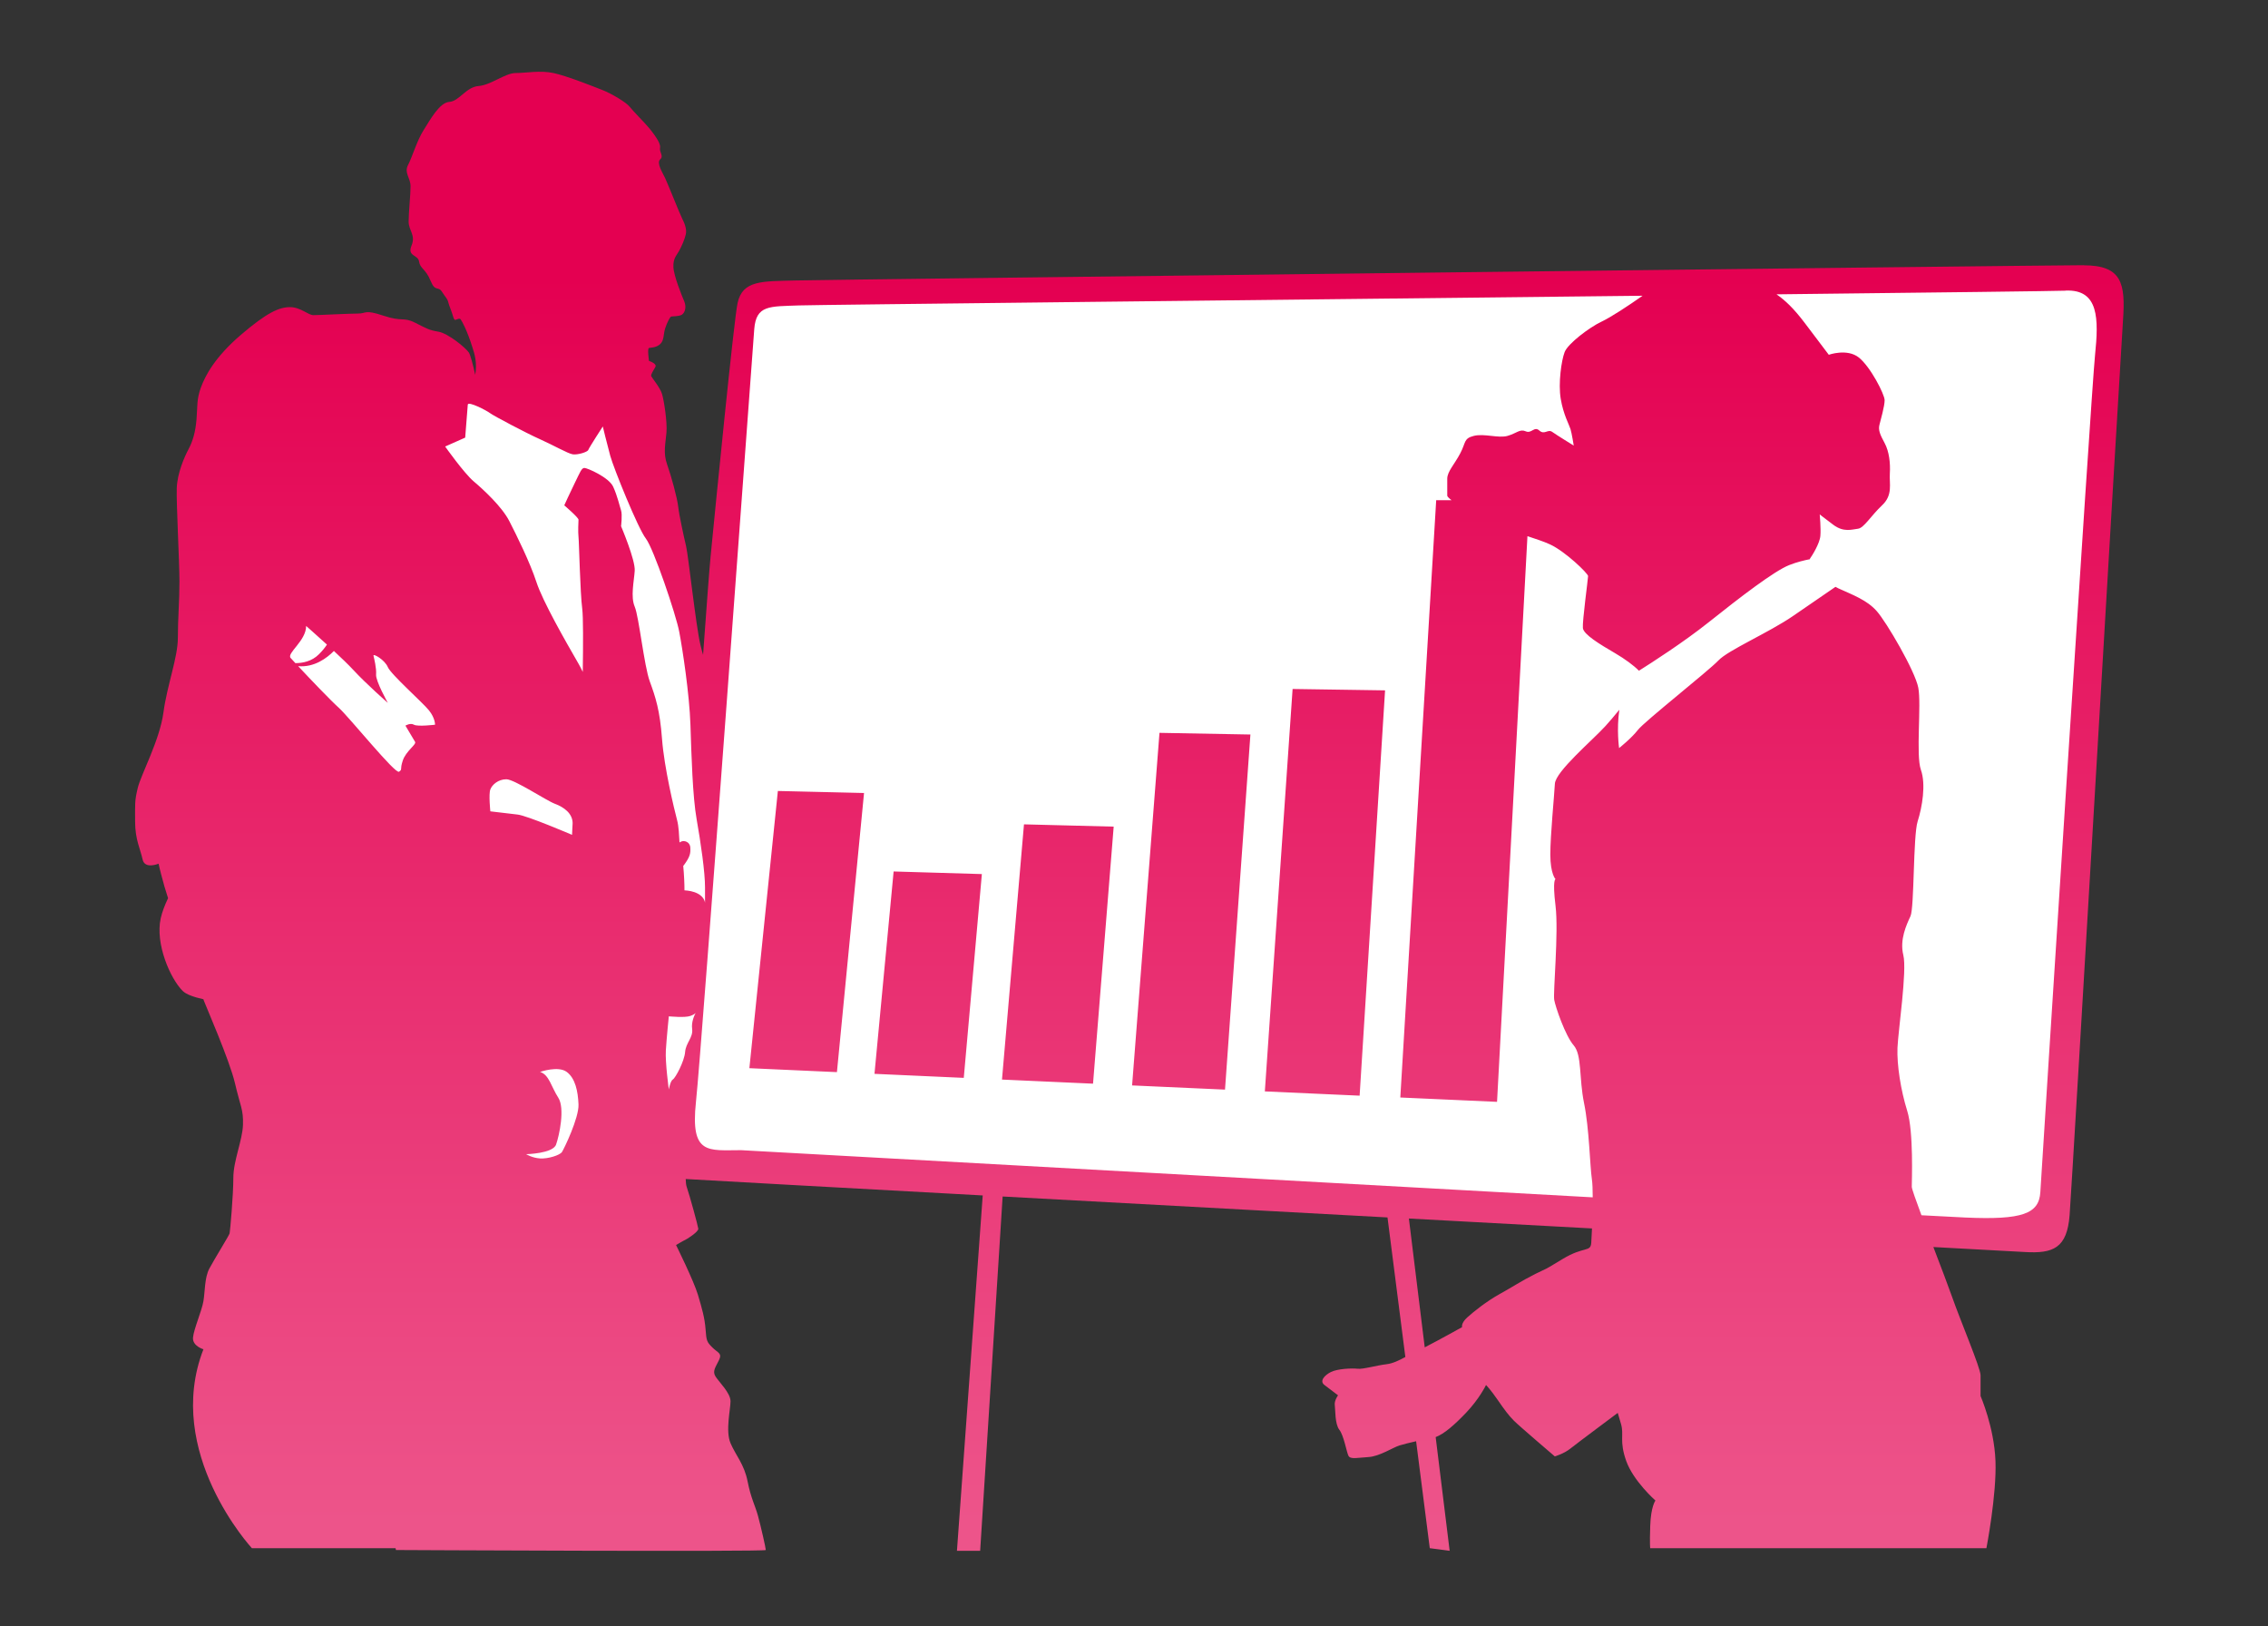
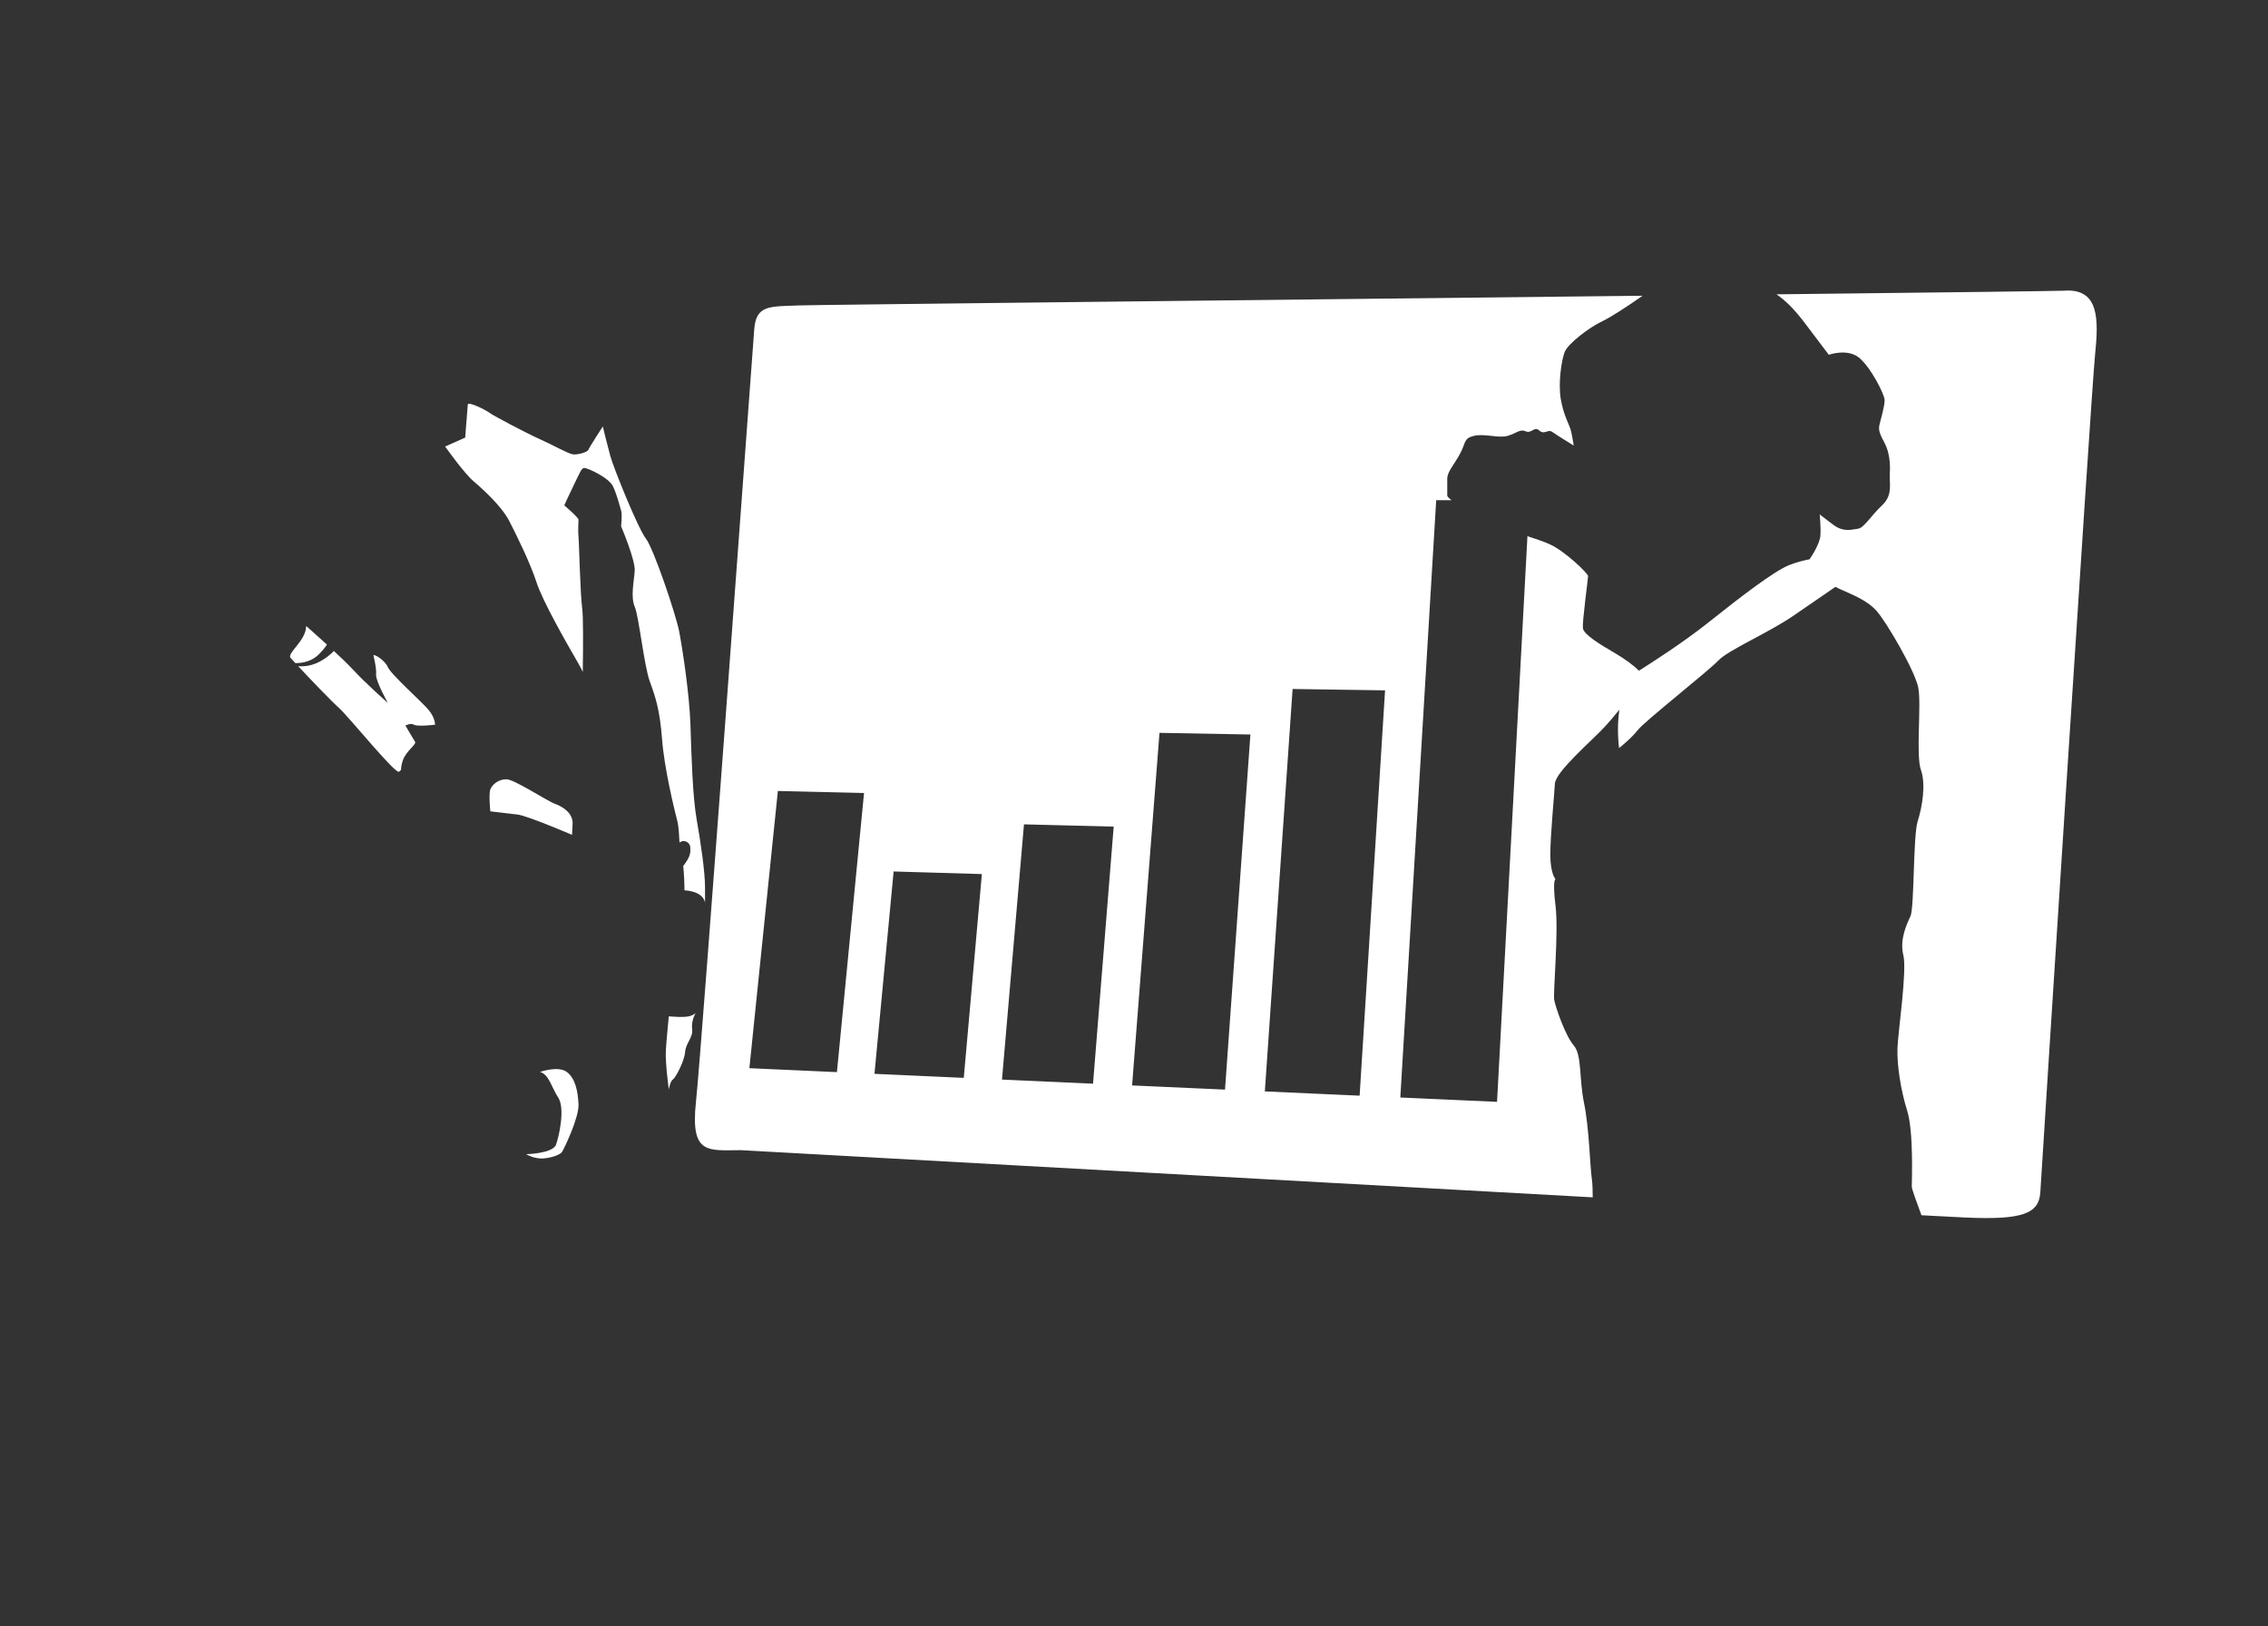
<svg xmlns="http://www.w3.org/2000/svg" id="a" viewBox="0 0 558 400">
  <rect x="0" y="0" width="558" height="400" fill="#333333" stroke="none" />
  <defs>
    <style>.c{fill:url(#b);}.d{fill:#fff;}</style>
    <linearGradient id="b" x1="277.88" y1="68.1" x2="277.88" y2="374.46" gradientTransform="matrix(1, 0, 0, 1, 0, 0)" gradientUnits="userSpaceOnUse">
      <stop offset="0" stop-color="#e40051" />
      <stop offset="1" stop-color="#ed548a" />
    </linearGradient>
  </defs>
-   <path class="c" d="M512.65,65.24c-9.38,0-309.03,3.54-316.86,3.75-8.27,.22-13.07-.1-14.32,5.53-.88,3.97-5.39,49.52-6.64,62.35-.28,2.83-.96,11.86-1.85,24.21-.11-.34-.3-1.01-.66-2.48-1.09-4.53-2.97-21.94-3.51-24.21s-1.72-7.65-1.95-9.76c-.23-2.11-1.72-7.58-2.73-10.39-1.01-2.81-.39-5.15-.16-7.81,.23-2.66-.62-7.97-1.09-9.53-.47-1.56-2.5-3.98-2.66-4.37-.16-.39,.55-1.41,1.02-2.26,.47-.86-1.56-1.48-1.56-1.48,0,0-.47-3.12,0-3.2,.47-.08,1.87-.08,2.81-1.01,.94-.94,.7-2.42,1.17-3.83,.47-1.41,1.17-2.81,1.48-2.89,.31-.08,1.95,0,2.65-.47,.7-.47,1.17-1.8,.55-3.28-.62-1.48-2.58-6.25-2.66-8.43-.08-2.19,.78-2.81,1.41-3.98s1.33-2.73,1.64-4.06c.31-1.33-.39-2.89-.94-3.98-.55-1.09-3.51-8.51-4.14-9.84-.62-1.33-2.19-3.75-1.23-4.61,.96-.86-.25-1.72-.02-2.89,.23-1.17-1.72-3.59-2.58-4.69-.86-1.09-4.14-4.37-4.92-5.39-.78-1.02-4.37-3.2-6.79-4.14-2.42-.94-8.67-3.44-11.95-4.14-3.28-.7-6.72,0-9.29,0s-6.09,2.97-9.14,3.2c-3.05,.23-4.76,3.75-7.18,3.9-2.42,.16-4.69,4.37-6.33,6.95-1.64,2.58-2.81,6.64-3.83,8.59-1.02,1.95,.62,3.12,.62,5.23s-.47,6.4-.47,8.67,1.8,3.28,.7,5.94c-1.09,2.66,1.64,2.19,1.87,3.9,.23,1.72,1.64,1.8,2.81,4.69,1.17,2.89,1.87,1.25,2.81,2.73,.94,1.48,1.33,1.64,1.56,2.58,.23,.94,.63,1.72,1.02,2.97,.39,1.25,.23,.78,.47,1.25,.23,.47,1.17-.55,1.56,0,.39,.55,1.56,2.66,2.89,6.87,.52,1.64,1.21,3.7,.69,6.77-.54-2.47-1.19-4.92-1.57-5.49-.79-1.18-5.12-4.73-7.49-5.12-2.36-.39-2.89-.79-5.78-2.23-2.89-1.45-3.02-.13-7.75-1.71-4.73-1.58-4.07-.52-6.31-.52s-9.59,.39-10.9,.39-3.15-1.97-5.78-1.97-5.65,1.31-12.09,6.83c-6.44,5.52-8.8,10.12-9.85,13.01-1.05,2.89-.79,4.6-1.05,7.75-.26,3.15-.92,5.39-1.97,7.36-1.05,1.97-2.76,5.91-2.89,9.59-.13,3.68,.66,18,.66,22.99s-.39,8.93-.39,13.8-2.63,11.56-3.55,18.39c-.92,6.83-5.52,15.24-6.31,18.52-.79,3.28-.66,3.81-.66,8.28s1.31,6.83,1.84,9.33c.53,2.5,3.94,1.05,3.94,1.05,0,0,.13,.92,1.45,5.65,.18,.64,.49,1.63,.88,2.84-.82,1.73-1.47,3.42-1.81,4.96-1.38,6.28,2.36,14.81,5.39,17.84,.87,.87,2.78,1.54,5.11,2.06,.08,.23,.13,.38,.15,.43,.26,.79,6.31,14.58,7.62,20.23,1.31,5.65,2.1,6.44,1.97,10.25-.13,3.81-2.37,8.8-2.37,13.01s-.79,13.14-.92,13.67c-.13,.53-3.81,6.44-4.99,8.67-1.18,2.23-1.05,5.65-1.45,8.01-.39,2.36-2.37,6.83-2.56,8.94-.19,2.1,2.56,2.89,2.56,2.89-9.85,25.36,11.93,48.94,11.93,48.94h35.34l.1,.44s90.99,.46,90.99,0-1.19-5.75-1.92-8.4c-.73-2.65-1.73-4.29-2.56-8.49-.82-4.2-2.92-6.39-4.2-9.4-1.28-3.01,0-8.31,0-10.31s-2.74-4.65-3.65-6.02c-.91-1.37,0-2.37,.82-4.11,.82-1.73-.27-1.73-1.64-3.1-1.37-1.37-1.46-1.64-1.67-4.47-.21-2.83-.88-5.11-1.88-8.49-1-3.38-5.38-12.23-5.38-12.23,0,0,1.83-1.09,2.28-1.28s3.29-2.01,3.19-2.74c-.09-.73-2.1-8.12-2.83-10.22-.17-.49-.25-1.2-.27-2,8.5,.5,36.6,2.05,73.08,4.04l-6.34,87.41h5.71l5.53-87.15c28.62,1.56,61.89,3.37,94.69,5.15h0l4.39,34.33c-1.42,.78-3.07,1.59-4.58,1.77-2.72,.32-5.75,1.28-7.18,1.12-1.44-.16-4.95,0-6.55,.8-1.6,.8-2.87,2.24-1.6,3.19,1.28,.96,3.35,2.55,3.35,2.55,0,0-.96,1.28-.8,2.4,.16,1.12,0,4.63,1.12,6.07,1.12,1.44,1.76,5.43,2.24,6.39,.48,.96,2.24,.48,4.95,.32,2.71-.16,6.07-2.4,7.66-2.87,.86-.26,2.43-.66,4.04-1.02l3.36,26.31,4.89,.64-3.44-27.97c2.07-.77,4.57-2.94,7.44-5.94,3.35-3.51,4.95-6.87,4.95-6.87,0,0,1.12,1.12,2.87,3.67,1.76,2.55,2.72,3.83,3.99,5.11s10.06,8.78,10.06,8.78c0,0,2.24-.64,3.83-1.92,1.6-1.28,11.66-8.78,11.66-8.78l.8,2.72c.8,2.72-.48,4.15,1.28,9.1,1.76,4.95,7.19,9.74,7.19,9.74,0,0-1.12,1.44-1.28,6.23-.16,4.79,0,5.49,0,5.49h82.71s2.55-13.15,2.23-21.46c-.32-8.3-3.67-15.97-3.67-15.97v-5.11c0-1.76-4.95-13.41-7.02-19.32-.86-2.45-2.71-7.3-4.59-12.22,13.05,.71,21.27,1.16,22.57,1.23,6.89,.4,10.32-.94,10.95-9.07,.63-8.13,12.51-211.13,13.14-220.2,.63-9.07-.31-13.45-9.7-13.45Zm-121.15,240.46c-.16,2.4-1.76,.8-7.03,3.99-5.27,3.19-3.19,1.92-6.71,3.67-3.51,1.76-5.59,3.19-8.78,4.95-3.19,1.76-6.39,4.31-7.98,5.75-1.6,1.44-1.28,2.4-1.28,2.4,0,0-5.9,3.29-9.19,4.97l-3.9-31.69c15.36,.83,30.55,1.66,45.05,2.44-.07,1.56-.14,2.85-.18,3.52Z" />
  <path class="d" d="M171.15,249.17c.08-.1,.09-.16,.09-.16,0,0-.04,.07-.09,.16Zm0,0c-.13,.16-.46,.43-1.28,.73-1.34,.5-5.05,.11-5.32,.11,0,0-.55,5.38-.73,8.38-.18,2.99,.73,9.6,.73,9.6,0,0,.37-2.1,1-2.46,.64-.37,2.83-4.47,3.01-6.75,.18-2.28,2.01-3.56,1.73-5.66-.24-1.76,.59-3.44,.86-3.94Zm-90.71-90.61c-2.72-2.48-5.12-4.58-5.12-4.58,0,3.68-4.86,6.7-3.81,7.88,.19,.21,.6,.66,1.16,1.26,1.81,0,4.05-.43,5.8-2.18,.86-.86,1.5-1.66,1.97-2.38Zm60.44,44.16c.13-2.63-2.23-4.21-4.34-4.99s-9.99-6.04-11.96-6.04-3.5,1.32-3.94,2.5c-.45,1.18,0,5.39,0,5.39,0,0,4.34,.53,6.7,.79,2.36,.26,13.4,4.99,13.4,4.99l.13-2.63ZM508.27,71.5c-2.47,.1-31.62,.45-71.19,.9,2.11,1.48,4.16,3.36,6.95,7.05,4.47,5.91,5.91,7.82,5.91,7.82,0,0,4.47-1.6,7.35,.64,2.87,2.24,6.39,9.1,6.39,10.54s-.96,4.79-1.28,6.07c-.32,1.28,.16,2.4,1.28,4.47,1.12,2.08,1.44,4.95,1.28,7.5-.16,2.55,.8,5.27-1.92,7.82-2.71,2.55-4.47,5.59-5.91,5.75-1.44,.16-3.51,.96-6.07-.96-2.55-1.92-3.35-2.56-3.35-2.56,0,0,.32,3.35,.16,5.27-.16,1.92-2.08,4.95-2.55,5.59-.03,.04-.04,.1-.04,.16-1.35,.26-3.19,.7-5.07,1.44-3.67,1.44-11.98,7.82-19.8,14.05-6.16,4.91-14.09,10-17.18,11.94-1.25-1.27-3.43-2.89-5.81-4.28-3.83-2.24-7.82-4.63-7.98-6.23-.16-1.6,1.28-12.13,1.28-12.77s-5.59-6.07-9.42-7.82c-1.64-.75-3.6-1.36-5.5-2l-7.48,139.15-23.8-1.07,8.83-146.93h3.77c-.51-.39-1.05-.87-1.05-1.13v-4.15c0-1.76,1.76-3.51,3.19-6.23,1.44-2.71,.8-3.67,3.35-4.31,2.55-.64,6.07,.64,8.3,0,2.23-.64,3.03-1.76,4.47-1.12,1.44,.64,2.08-1.34,3.35-.19,1.28,1.15,2.08-.45,3.19,.35,1.12,.8,5.27,3.35,5.27,3.35,0,0-.48-3.03-.8-4.07-.32-1.04-1.76-3.59-2.4-7.43-.64-3.83,.16-9.42,.96-11.5,.8-2.08,6.07-6.07,9.1-7.5,2.32-1.1,6.42-3.79,10.08-6.36-89.14,1-203.65,2.23-207.5,2.38-7.3,.28-10.59-.14-11.06,5.84-.37,4.69-12.92,176.93-14.34,190.07-1.41,13.14,2.98,11.89,11.11,11.89,0,0,120.79,6.71,209.52,11.6,0-1.86-.06-3.5-.21-4.49-.48-3.19-.64-12.46-1.92-18.68-1.28-6.23-.48-11.82-2.55-14.21-2.08-2.4-4.47-9.42-4.79-11.18-.32-1.76,1.12-16.6,.32-23.15-.8-6.55,0-6.55,0-6.55,0,0-1.28-1.28-1.28-6.07s.96-14.37,1.12-17.4c.16-3.03,9.26-10.7,12.45-14.21,.97-1.07,2.19-2.5,3.41-4-.72,4.94-.06,9.43-.06,9.43,0,0,3.03-2.4,4.63-4.47,1.6-2.08,17.4-14.53,19.8-17.08,2.4-2.55,12.45-6.87,18.36-10.94,4.1-2.82,8.27-5.68,10.44-7.17,.25,.14,.49,.27,.74,.38,3.51,1.6,7.03,2.87,9.42,5.59,2.4,2.71,9.42,14.69,10.22,18.84,.8,4.15-.64,16.6,.64,20.19,1.28,3.6,.32,9.18-.8,12.7-1.12,3.51-.8,21.24-1.76,23.31-.96,2.08-2.71,5.75-1.76,9.58s-1.28,18.68-1.44,22.83c-.16,4.15,.8,10.38,2.4,15.49,1.6,5.11,1.12,17.4,1.12,18.68,0,.46,1,3.28,2.38,6.99,5.71,.31,9.47,.5,10.8,.56,14.08,.63,18.14-.94,18.45-6.26,.31-5.32,12.51-196.74,13.45-205.81,.94-9.07,.94-16.26-7.19-15.95ZM205.92,263.73l-21.55-.97,7.01-68.19,21.2,.5-6.67,68.67Zm31.2,1.41l-21.97-.99,4.71-49.78,21.71,.64-4.45,50.13Zm31.81,1.43l-22.41-1.01,5.41-62.78,22.07,.56-5.08,63.23Zm32.46,1.46l-22.86-1.03,6.74-86.73,22.37,.41-6.25,87.35Zm33.12,1.49l-23.32-1.05,6.83-98.99,22.75,.34-6.26,99.7ZM95.42,164.1c-.79-1.84-3.67-3.44-3.53-2.81,.14,.63,.77,3.07,.64,4.65-.13,1.58,2.89,6.96,2.89,6.96,0,0-5.26-4.6-8.54-8.15-1.15-1.24-2.92-2.94-4.73-4.62-1.7,1.73-4.81,4.09-8.79,3.74,2.84,3.04,7.98,8.42,9.97,10.21,2.63,2.37,13.93,16.42,14.85,15.75,.92-.67,.13-.38,.92-2.75,.79-2.37,3.42-3.94,3.02-4.6-.39-.66-2.37-3.98-2.37-3.98,0,0,1.18-.75,2.1-.23,.92,.52,5.18,0,5.18,0,0,0,.08-1.57-1.5-3.54-1.58-1.97-9.33-8.8-10.12-10.64Zm71.76,43.13c.13-.07,.27-.15,.38-.2,.73-.37,2.19,0,2.28,1.46,.09,1.46-.09,2.28-1.55,4.29-.06,.08-.13,.14-.19,.21,.2,2.11,.32,4.69,.3,6.02,1,.06,2.2,.24,3.27,.8,1.73,.91,1.79,2.28,1.79,2.28v-3.74c.02-3.74-1.06-11.14-2.06-16.79-1-5.66-1.28-15.7-1.53-23.27-.25-7.57-1.94-18.62-2.76-22.91-.82-4.29-6.3-20.44-8.21-22.91-1.92-2.46-7.94-17.34-8.76-20.35-.82-3.01-1.83-7.21-1.83-7.21,0,0-3.38,5.2-3.56,5.75s-2.65,1.28-3.83,1.1c-1.19-.18-5.02-2.37-8.12-3.74-3.1-1.37-11.41-5.75-12.23-6.39-.82-.64-5.39-3.01-5.48-2.1-.09,.91-.64,8.12-.64,8.12l-4.93,2.19s4.65,6.57,7.03,8.58,6.94,6.21,8.76,9.77c1.83,3.56,5.11,10.22,6.66,14.97,1.55,4.75,7.03,14.33,10.4,20.17,.35,.6,.68,1.26,1.01,1.95,.1-6.82,.12-13.6-.13-15.5-.53-4.07-.77-16.45-.92-17.69-.14-1.24-.03-3.71,0-4.24,.03-.53-3.5-3.54-3.5-3.54,0,0,1.43-3.18,2.66-5.66,1.23-2.48,1.58-3.54,2.29-3.54s6.01,2.3,7.07,4.6c1.06,2.3,1.59,4.77,1.95,5.84,.35,1.06,0,3.89,0,3.89,0,0,3.54,8.31,3.36,10.96-.18,2.65-1.05,6.37,0,8.84,1.05,2.48,2.29,14.5,3.71,18.39,1.42,3.89,2.48,7.07,3.01,14.15,.53,7.07,3.01,17.33,3.71,19.98,.41,1.53,.49,3.76,.59,5.48Zm-27.74,56.45c-2.1-1.58-6.57,0-6.57,0,2.23,.66,2.76,3.68,4.47,6.31,1.71,2.63,.26,9.33-.53,11.56-.79,2.23-7.36,2.36-7.36,2.36,0,0,1.45,.92,3.42,1.05,1.97,.13,4.86-.79,5.39-1.58,.52-.79,4.2-8.41,4.07-11.69-.13-3.28-.79-6.44-2.89-8.01Z" />
</svg>